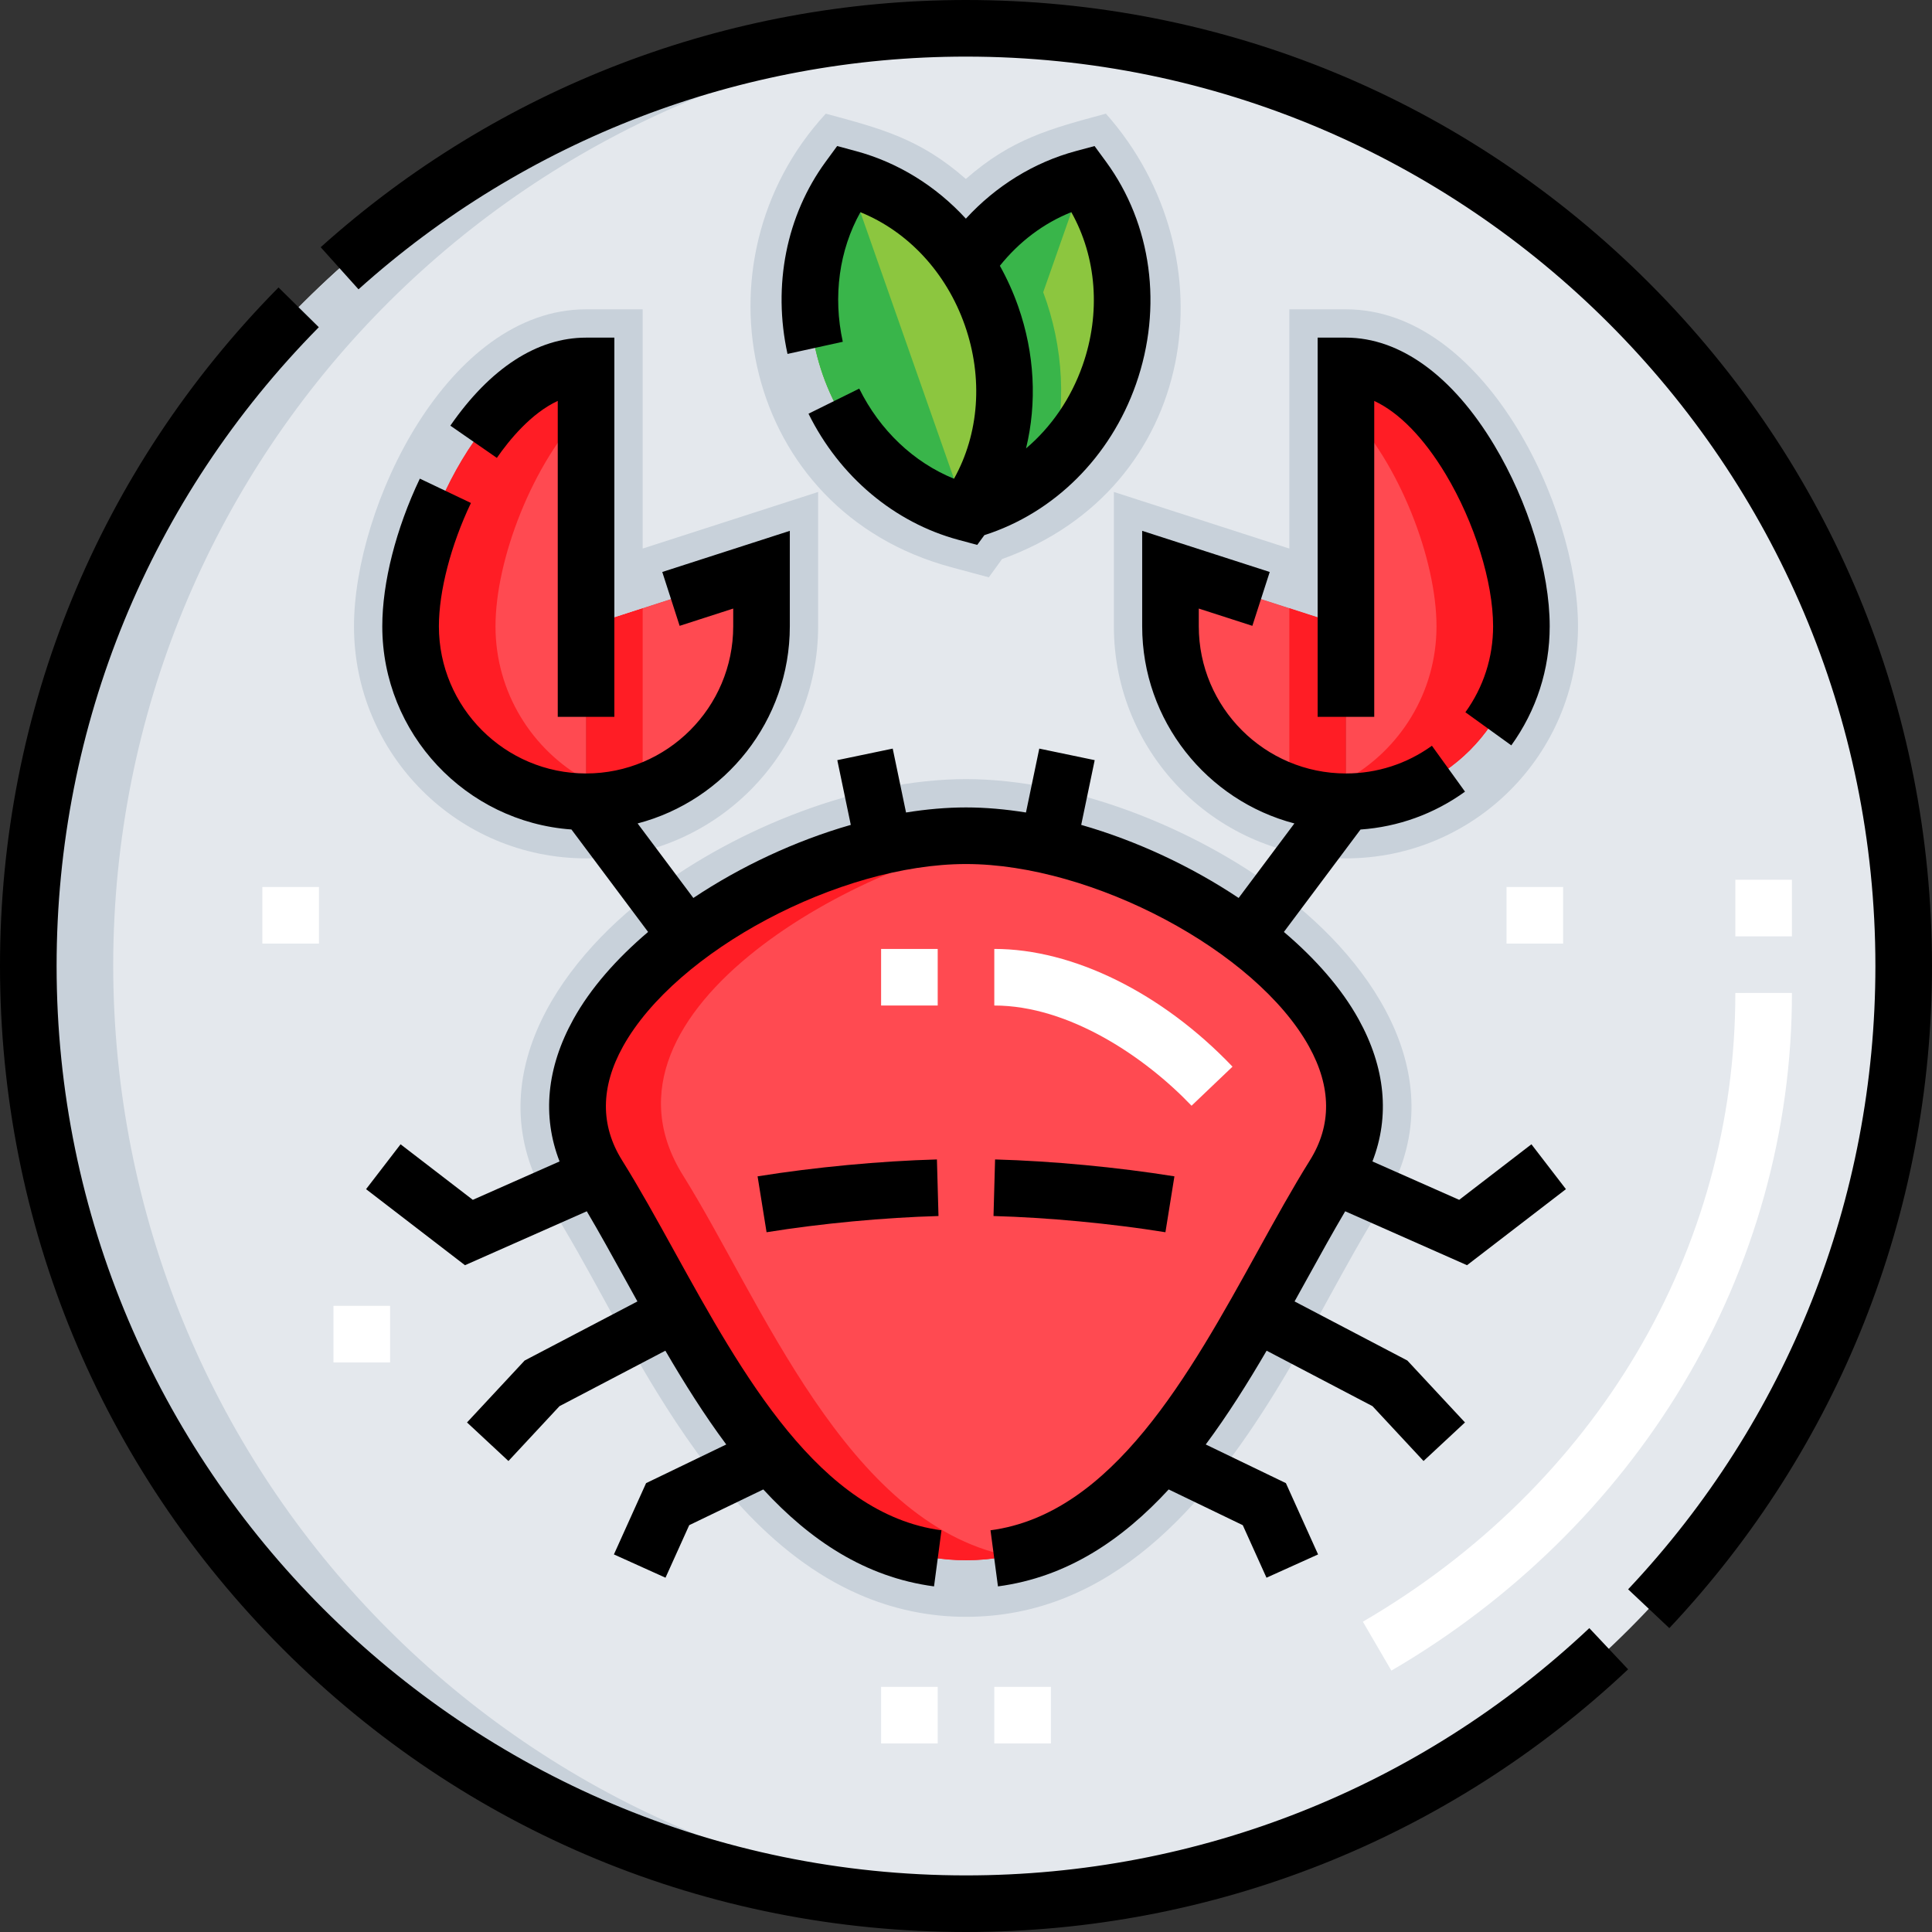
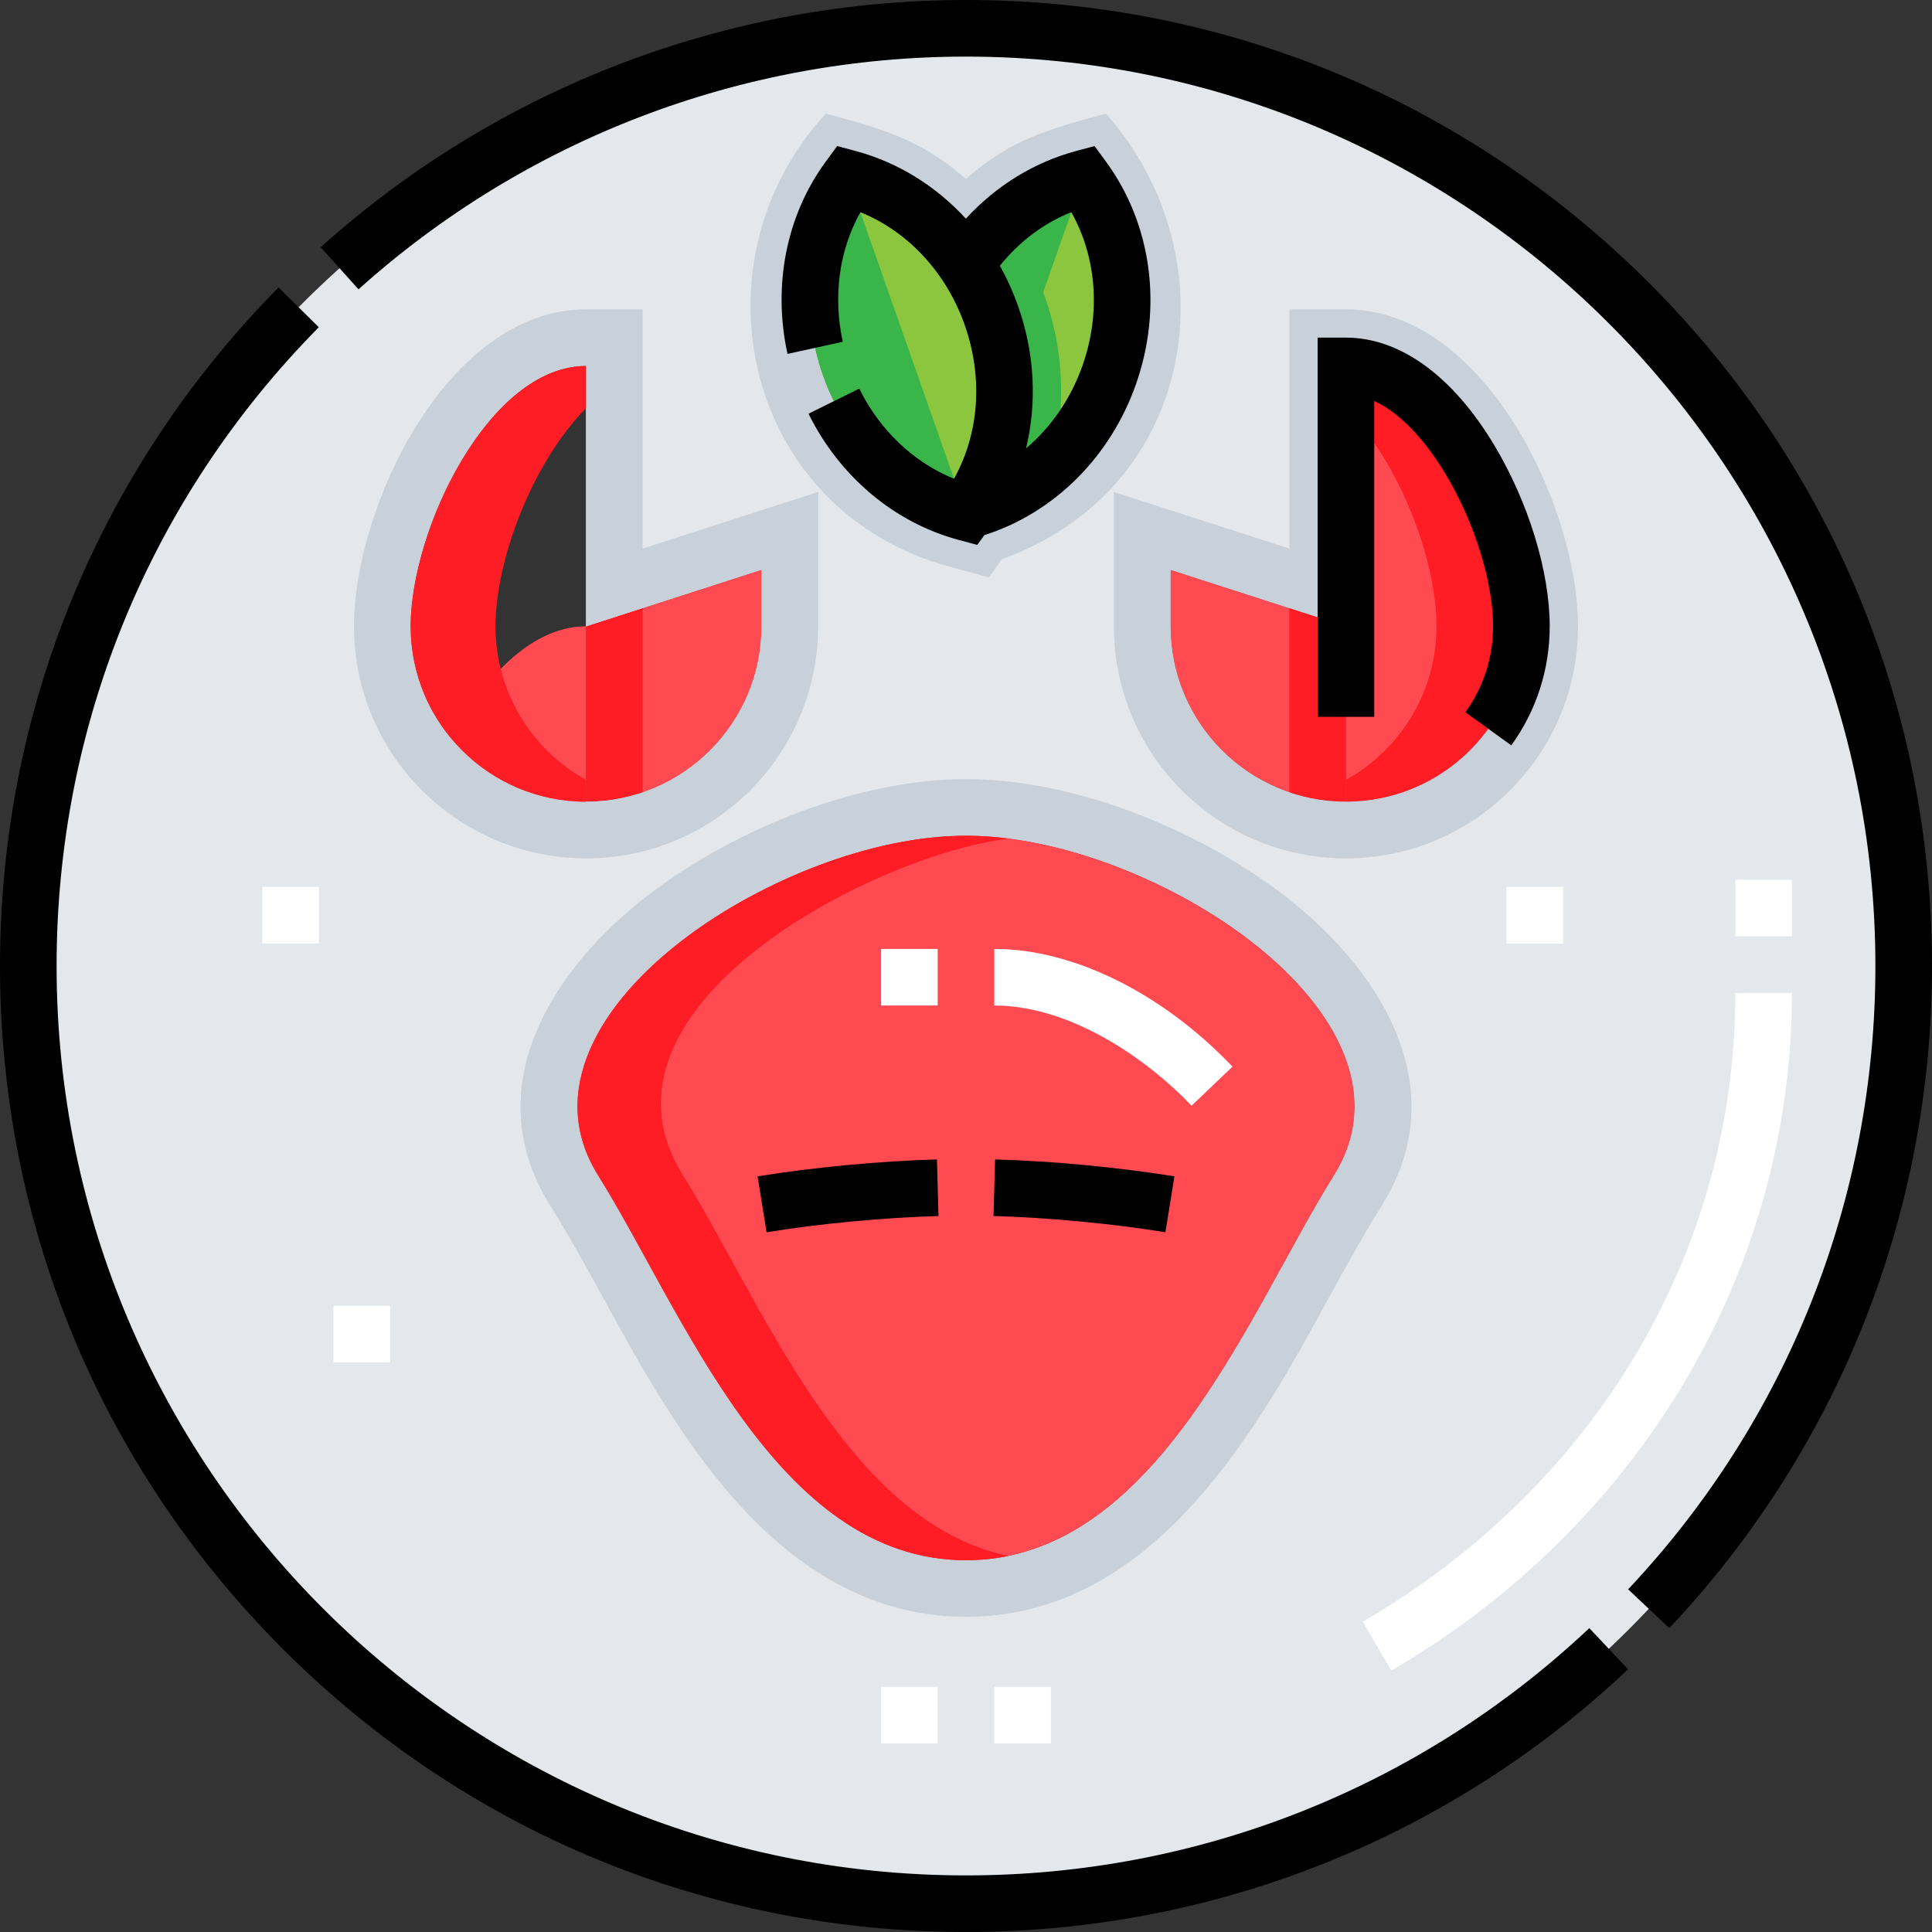
<svg xmlns="http://www.w3.org/2000/svg" id="Capa_1" enable-background="new 0 0 512 512" height="512" viewBox="0 0 512 512" width="512">
  <rect x="0" y="0" width="512" height="512" fill="#333333" stroke="none" />
  <g>
    <g>
      <g clip-rule="evenodd" fill-rule="evenodd">
-         <path d="m155.312 165.976v-69c-25.681 0-46.5 43.319-46.5 69s20.819 46.5 46.5 46.5z" fill="#ff4a51" />
+         <path d="m155.312 165.976c-25.681 0-46.5 43.319-46.5 69s20.819 46.5 46.5 46.5z" fill="#ff4a51" />
        <path d="m155.312 212.475c25.681 0 46.5-20.819 46.5-46.5v-15l-46.5 15z" fill="#ff4a51" />
        <path d="m155.312 212.475c5.249 0 10.294-.87 15-2.473v-48.865l-15 4.839z" fill="#ff1d25" />
        <path d="m256.302 135.356c36.967-9.957 53.378-57.192 30.752-88.075-13.261 3.572-23.92 12.002-31.093 22.77 12.723 19.097 14.481 45.55.341 65.305z" fill="#8cc63f" />
        <path d="m256.302 135.356c8.617-2.321 16.116-6.669 22.264-12.362 4.203-14.909 3.352-30.95-2.125-45.613l.022.056 10.59-30.157c-12.926 3.482-23.716 11.697-31.093 22.77 12.724 19.098 14.482 45.551.342 65.306z" fill="#39b54a" />
        <path d="m403.188 165.976c0-25.681-20.819-69-46.5-69v69 46.5c25.681-.001 46.5-20.819 46.5-46.5z" fill="#ff4a51" />
        <path d="m356.688 212.475v-46.5l-46.5-15v15c0 25.682 20.819 46.5 46.5 46.5z" fill="#ff4a51" />
        <path d="m155.312 212.475c-25.681 0-46.5-20.819-46.5-46.5s20.819-69 46.5-69v69l46.5-15v15c0 25.682-20.819 46.5-46.5 46.5zm174.622 35.765c-19.764-14.784-48.778-26.765-73.934-26.765s-54.169 11.981-73.934 26.765c-23.449 17.542-37.325 41.22-23.566 63.235 22.476 35.963 47.022 102 97.5 102s75.024-66.038 97.5-102c13.759-22.015-.117-45.693-23.566-63.235zm26.754-35.765c-25.681 0-46.5-20.819-46.5-46.5v-15l46.5 15v-69c25.681 0 46.5 43.319 46.5 69 0 25.682-20.819 46.5-46.5 46.5zm147.812 43.146c-.205-136.942-111.179-247.916-248.121-248.121-137.315 0-248.674 110.708-248.879 248.121 0 137.315 110.707 248.674 248.12 248.879 137.798 0 248.88-111.102 248.88-248.879zm-248.198-120.265c-.113.158-.227.315-.341.471-36.967-9.957-53.719-57.664-31.093-88.547 13.261 3.572 23.92 12.001 31.093 22.77 7.174-10.768 17.832-19.198 31.093-22.77 22.625 30.884 6.215 78.119-30.752 88.076z" fill="#e4e8ed" />
        <path d="m155.312 212.475c-25.681 0-46.5-20.819-46.5-46.5s20.819-69 46.5-69v69l46.5-15v15c0 25.682-20.819 46.5-46.5 46.5zm15-67.099v-63.4h-15c-36.686 0-61.5 52.325-61.5 83.999 0 33.96 27.54 61.5 61.5 61.5s61.5-27.54 61.5-61.5v-35.6z" fill="#c8d1da" />
        <path d="m338.919 236.229c26.138 19.553 47.134 51.462 27.301 83.196-9.994 15.99-18.248 33.181-28.183 49.329-18.531 30.123-43.629 59.721-82.037 59.721-9.831 0-19.339-2.003-28.346-5.935-23.661-10.329-40.524-32.382-53.691-53.786-9.934-16.148-18.189-33.339-28.183-49.329-19.833-31.733 1.163-63.643 27.301-83.196 22.518-16.845 54.583-29.754 82.919-29.754s60.401 12.909 82.919 29.754zm-8.985 12.011c-19.764-14.784-48.778-26.765-73.934-26.765s-54.169 11.981-73.934 26.765c-23.449 17.542-37.325 41.22-23.566 63.235 22.476 35.963 47.022 102 97.5 102s75.024-66.038 97.5-102c13.759-22.015-.117-45.693-23.566-63.235z" fill="#c8d1da" />
        <path d="m265.549 148.162-3.503 4.839-9.986-2.69c-55.404-14.923-69.298-81.061-33.217-120.188 14.749 3.973 25.002 6.66 37.118 17.303 12.116-10.643 22.368-13.331 37.118-17.303 33.598 37.866 24.485 99.327-27.53 118.039zm-9.247-12.806c36.967-9.957 53.378-57.192 30.752-88.075-13.261 3.572-23.92 12.002-31.093 22.77-7.173-10.769-17.833-19.198-31.093-22.77-22.626 30.883-5.873 78.59 31.093 88.547.114-.157.228-.314.341-.472z" fill="#c8d1da" />
        <path d="m329.934 248.24c-19.764-14.784-48.778-26.765-73.934-26.765s-54.169 11.981-73.934 26.765c-23.449 17.542-37.325 41.22-23.566 63.235 22.476 35.963 47.022 102 97.5 102s75.024-66.038 97.5-102c13.759-22.015-.117-45.693-23.566-63.235z" fill="#ff4a51" />
        <path d="m267.25 222.218c-3.805-.484-7.569-.742-11.25-.742-25.156 0-54.169 11.981-73.934 26.765-23.449 17.542-37.325 41.22-23.566 63.235 22.476 35.963 47.022 102 97.5 102 3.902 0 7.647-.397 11.25-1.141-43.009-8.889-65.511-67.676-86.25-100.859-27.632-44.213 49.812-84.621 86.25-89.258z" fill="#ff1d25" />
        <path d="m155.312 108.151v-11.175c-25.681 0-46.5 43.319-46.5 69s20.819 46.5 46.5 46.5v-5.8c-14.311-7.928-24-23.181-24-40.7s9.689-43.241 24-57.825z" fill="#ff1d25" />
        <path d="m356.688 212.475c-5.249 0-10.294-.87-15-2.473v-48.865l15 4.839z" fill="#ff1d25" />
        <path d="m356.688 108.151v-11.175c25.681 0 46.5 43.319 46.5 69s-20.819 46.5-46.5 46.5v-5.8c14.31-7.928 24-23.181 24-40.7s-9.689-43.241-24-57.825z" fill="#ff1d25" />
        <path d="m255.961 70.051c-7.173-10.769-17.833-19.198-31.093-22.77-22.626 30.883-5.873 78.59 31.093 88.547 14.176-19.581 13.188-45.982 0-65.777z" fill="#8cc63f" />
        <path d="m356.688 212.475c25.681 0 46.5-20.819 46.5-46.5s-20.819-69-46.5-69v69l-46.5-15v15c0 25.682 20.819 46.5 46.5 46.5zm-15-67.099v-63.4h15c36.686 0 61.5 52.325 61.5 83.999 0 33.96-27.54 61.5-61.5 61.5s-61.5-27.54-61.5-61.5v-35.6z" fill="#c8d1da" />
-         <path d="m267.394 7.772c-141.367-6.384-259.682 106.178-259.894 247.849 0 141.832 117.884 255 259.608 248.607-132.265-5.953-237.108-114.982-237.108-248.607.199-133.56 105.409-241.878 237.394-247.849z" fill="#c8d1da" />
        <path d="m255.961 135.827-31.093-88.547c-22.626 30.884-5.874 78.59 31.093 88.547z" fill="#39b54a" />
      </g>
      <g>
        <path d="m315.772 293.029c-12.242-12.837-32.403-26.555-52.272-26.555v-15c20.896 0 44.495 11.665 63.128 31.203zm-67.272-26.554h-15v-15h15z" fill="#fff" />
      </g>
      <g>
        <path d="m278.5 462.032h-15v-15h15zm-30 0h-15v-15h15zm-145.125-100.97h-15v-15h15zm310.868-111.001h-15v-15h15zm-329.714 0h-15v-15h15z" fill="#fff" />
      </g>
      <g>
        <path d="m368.726 442.729-7.553-12.959c61.857-36.05 98.757-98.338 98.707-166.62l15-.012c.027 36.363-9.964 72.268-28.891 103.832-18.532 30.904-45.25 57.101-77.263 75.759zm106.153-194.585h-15v-15h15z" fill="#fff" />
      </g>
    </g>
    <g>
-       <path d="m162.812 189.976v-100.5h-7.5c-12.957 0-25.395 8.066-35.969 23.328l12.329 8.543c3.269-4.718 9.068-11.83 16.14-15.105v83.734z" />
      <path d="m400.511 197.53c6.658-9.233 10.177-20.145 10.177-31.555 0-14.484-5.627-32.871-14.687-47.985-11.021-18.388-24.982-28.515-39.313-28.515h-7.5v100.5h15v-83.719c6.507 3.01 13.129 9.737 18.947 19.444 7.625 12.723 12.552 28.531 12.552 40.274 0 8.241-2.54 16.118-7.344 22.781z" />
-       <path d="m106.155 303.248-9.144 11.891 26.211 20.155 32.284-14.291c3.291 5.576 6.625 11.611 10.103 17.908 1.095 1.982 2.199 3.979 3.312 5.983l-29.888 15.661-15.27 16.409 10.981 10.219 13.521-14.532 28.062-14.703c5.016 8.592 10.329 17.052 16.135 24.854l-21.243 10.245-8.526 18.892 13.672 6.17 6.283-13.921 19.635-9.47c12.359 13.403 26.958 23.264 45.244 25.693l1.975-14.869c-32.325-4.293-52.747-41.265-70.765-73.884-4.768-8.632-9.272-16.785-13.879-24.157-5.796-9.274-5.717-19.424.236-30.164 14.029-25.311 57.357-48.361 90.904-48.361s76.875 23.051 90.904 48.361c5.953 10.74 6.033 20.89.236 30.164-4.607 7.372-9.111 15.524-13.879 24.157-18.018 32.619-38.44 69.59-70.765 73.884l1.975 14.869c18.286-2.429 32.884-12.29 45.243-25.693l19.636 9.47 6.283 13.921 13.672-6.17-8.526-18.892-21.243-10.246c5.806-7.802 11.119-16.262 16.135-24.854l28.062 14.703 13.521 14.532 10.981-10.219-15.27-16.409-29.888-15.661c1.113-2.004 2.218-4.002 3.313-5.984 3.478-6.296 6.813-12.331 10.104-17.907l32.284 14.291 26.211-20.155-9.144-11.891-19.143 14.723-22.991-10.177c4.659-11.981 3.441-24.869-3.686-37.727-4.501-8.121-11.382-15.964-19.777-23.09l20.304-27.142c10.003-.703 19.509-4.133 27.694-10.036l-8.774-12.166c-6.661 4.805-14.539 7.344-22.78 7.344-21.505 0-39-17.495-39-39v-4.7l14.197 4.58 4.605-14.275-33.803-10.904v25.3c0 25.056 17.156 46.178 40.337 52.245l-14.772 19.747c-12.557-8.378-27.085-15.176-41.723-19.365l3.575-17.155-14.685-3.061-3.529 16.934c-5.403-.871-10.734-1.345-15.892-1.345s-10.489.474-15.892 1.345l-3.529-16.934-14.685 3.061 3.575 17.155c-14.637 4.189-29.166 10.987-41.723 19.365l-14.772-19.747c23.181-6.067 40.337-27.188 40.337-52.245v-25.3l-33.803 10.904 4.605 14.275 14.198-4.58v4.7c0 21.505-17.495 39-39 39s-39-17.495-39-39c0-9.304 3.174-21.521 8.491-32.682l-13.542-6.451c-6.323 13.272-9.95 27.536-9.95 39.133 0 28.473 22.155 51.853 50.13 53.846l20.313 27.154c-8.396 7.126-15.277 14.969-19.777 23.09-7.126 12.858-8.345 25.746-3.686 37.727l-22.99 10.177z" />
      <path d="m311.233 311.744c-15.117-2.429-32.439-4.062-47.526-4.479l-.416 14.994c14.459.4 31.066 1.967 45.562 4.296z" />
      <path d="m203.147 326.555c14.496-2.329 31.103-3.896 45.563-4.296l-.416-14.994c-15.087.418-32.41 2.051-47.526 4.479z" />
      <path d="m437.019 74.98c-48.352-48.351-112.639-74.98-181.019-74.98-63.252 0-123.985 23.267-171.014 65.515l10.024 11.158c44.271-39.771 101.445-61.673 160.99-61.673 132.888 0 241 108.112 241 241 0 61.647-23.272 120.311-65.531 165.184l10.92 10.283c44.889-47.666 69.611-109.982 69.611-175.467 0-68.38-26.629-132.667-74.981-181.02z" />
      <path d="m256 497c-132.888 0-241-108.112-241-241 0-63.772 24.677-123.892 69.486-169.284l-10.675-10.537c-47.598 48.217-73.811 112.079-73.811 179.821 0 68.38 26.629 132.667 74.981 181.02 48.352 48.351 112.639 74.98 181.019 74.98 65.489 0 127.804-24.722 175.467-69.611l-10.284-10.92c-44.869 42.259-103.532 65.531-165.183 65.531z" />
      <path d="m227.706 102.988-13.445 6.65c8.241 16.661 22.729 28.846 39.75 33.431l4.963 1.336 1.893-2.584c18.485-5.908 33.395-20.69 40.189-40.038 7.146-20.353 4.174-42.384-7.951-58.936l-3.038-4.146-4.963 1.337c-11.115 2.995-21.186 9.238-29.138 17.907-7.894-8.608-17.927-14.885-29.147-17.907l-4.963-1.337-3.038 4.147c-10.419 14.223-14.108 32.792-10.121 50.945l14.65-3.219c-2.65-12.067-.942-24.299 4.668-34.339 12.627 5.12 22.767 15.991 27.671 29.955 4.903 13.964 3.786 28.788-2.868 40.679-10.654-4.326-19.634-12.804-25.112-23.881zm56.202-46.765c6.703 11.923 7.866 26.718 2.994 40.591-3.094 8.811-8.331 16.378-14.991 22.019 2.925-12.049 2.311-25.127-2.073-37.611-1.327-3.781-2.96-7.386-4.862-10.789 5.171-6.44 11.597-11.269 18.932-14.21z" />
    </g>
  </g>
</svg>